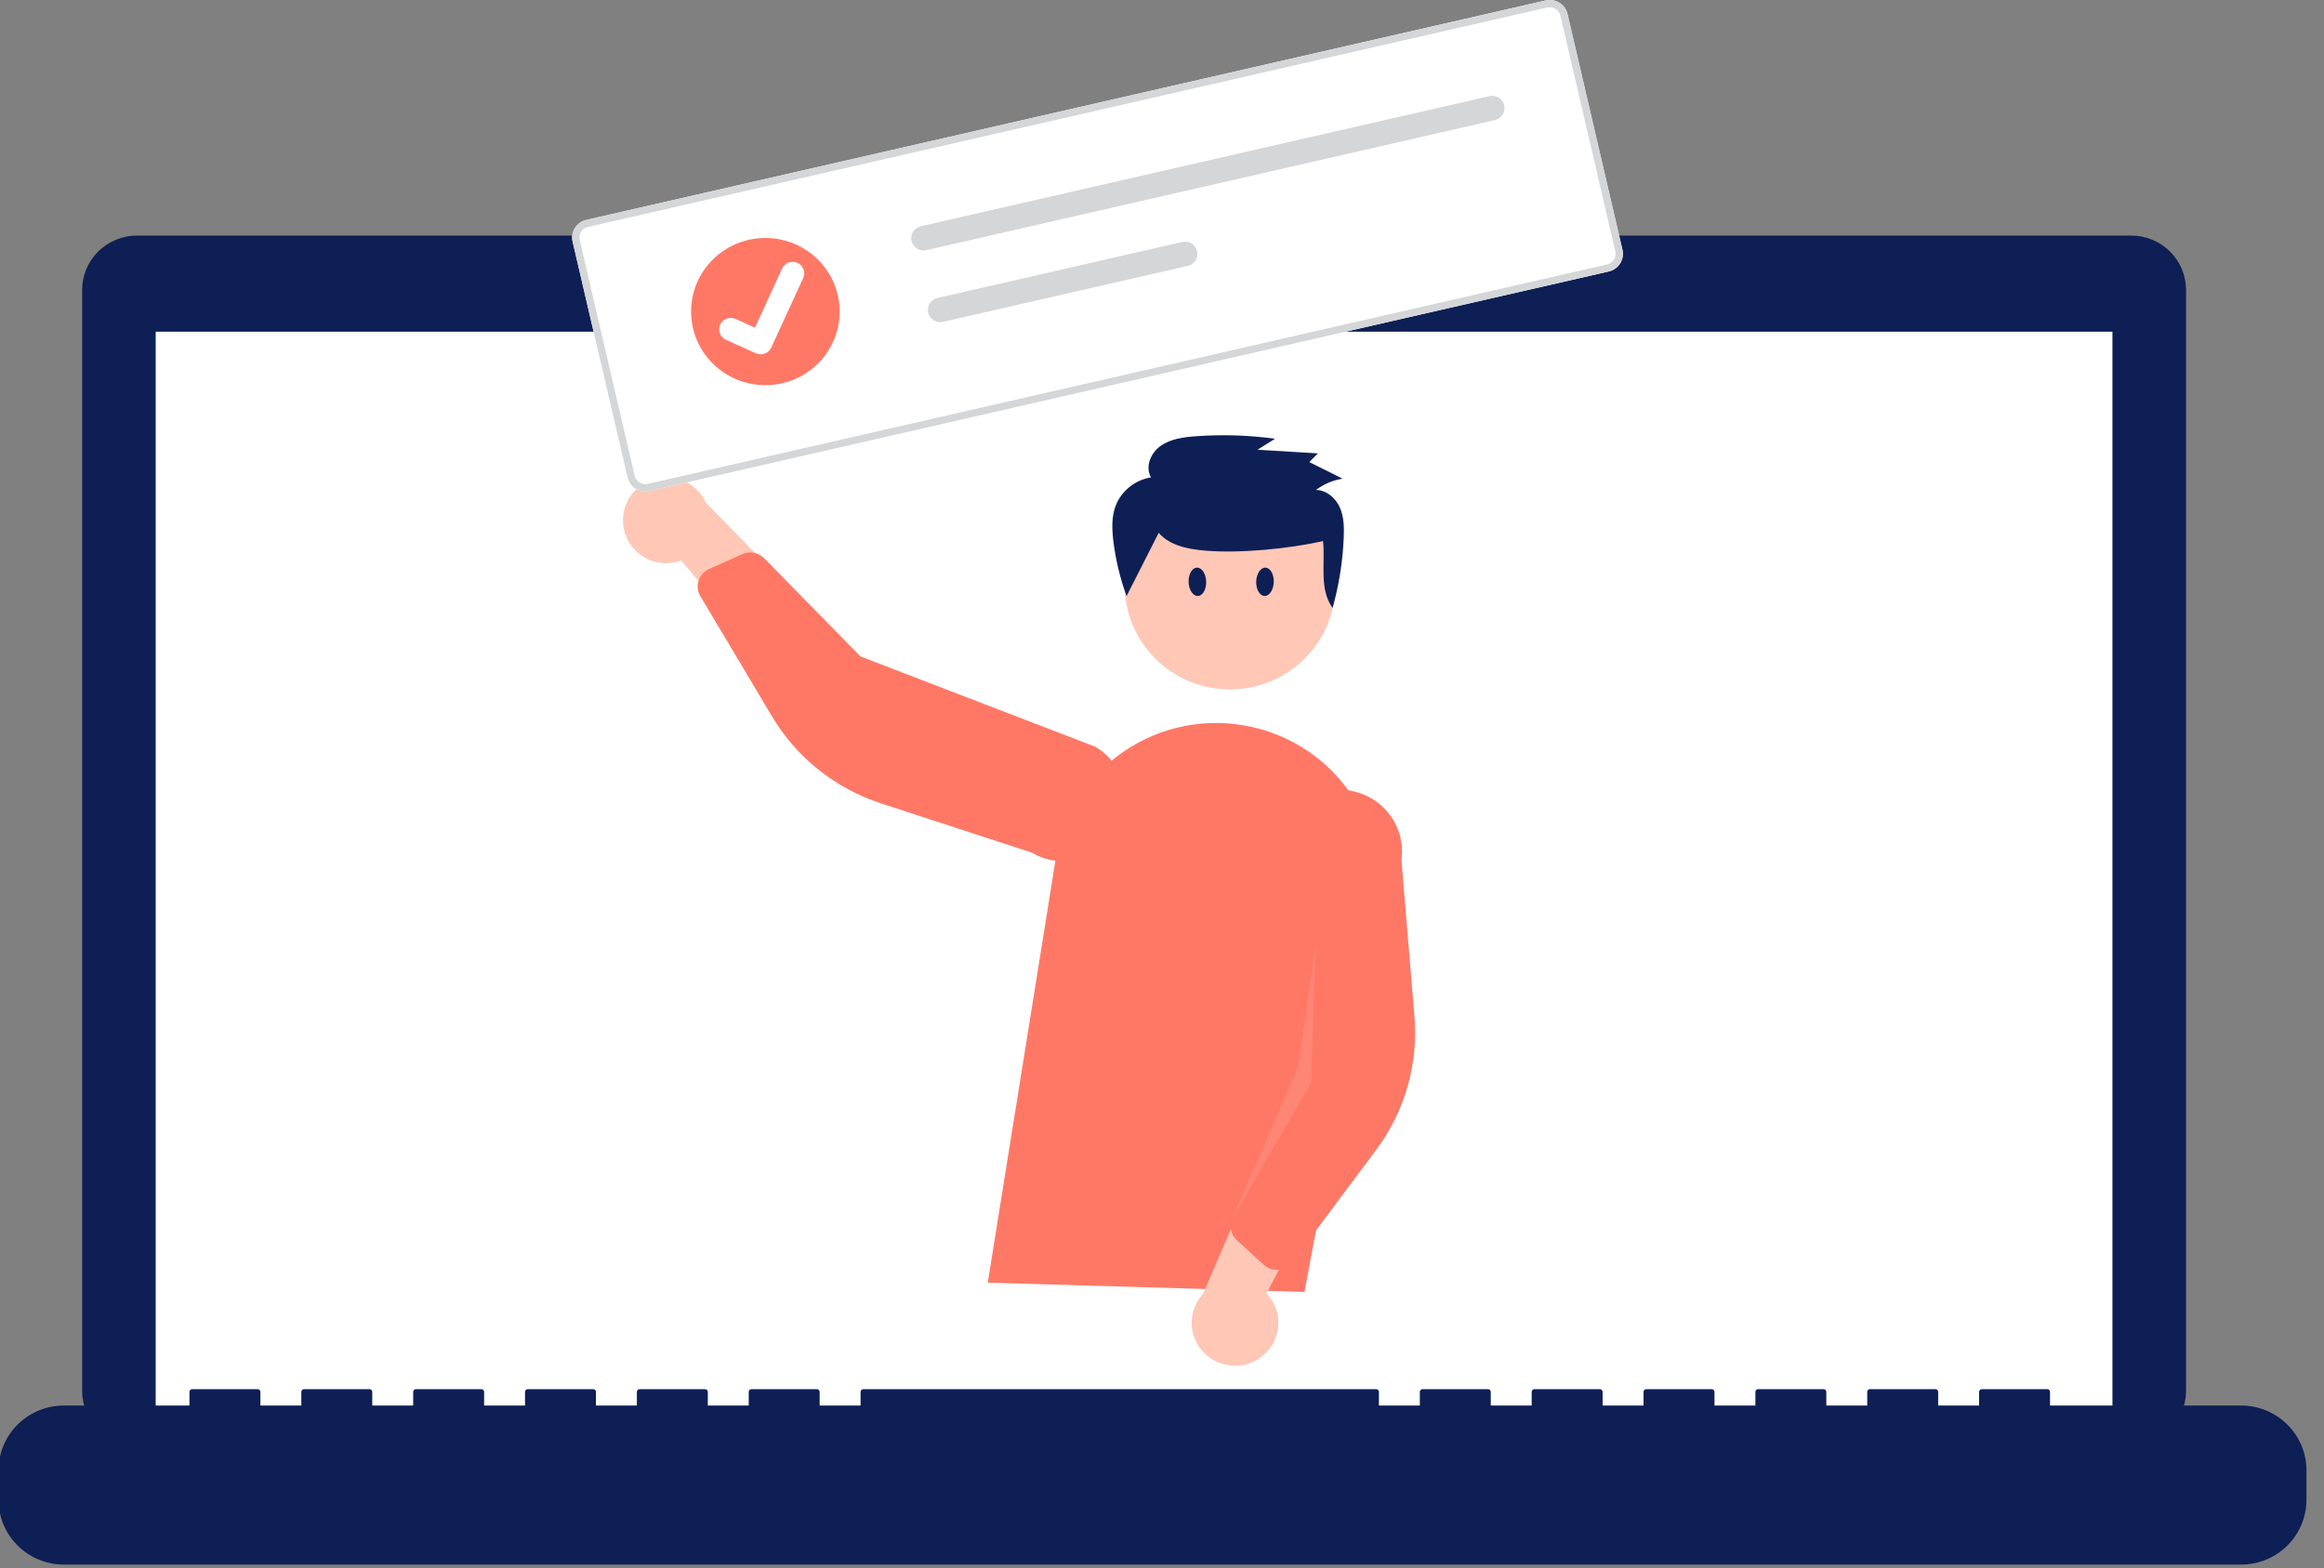
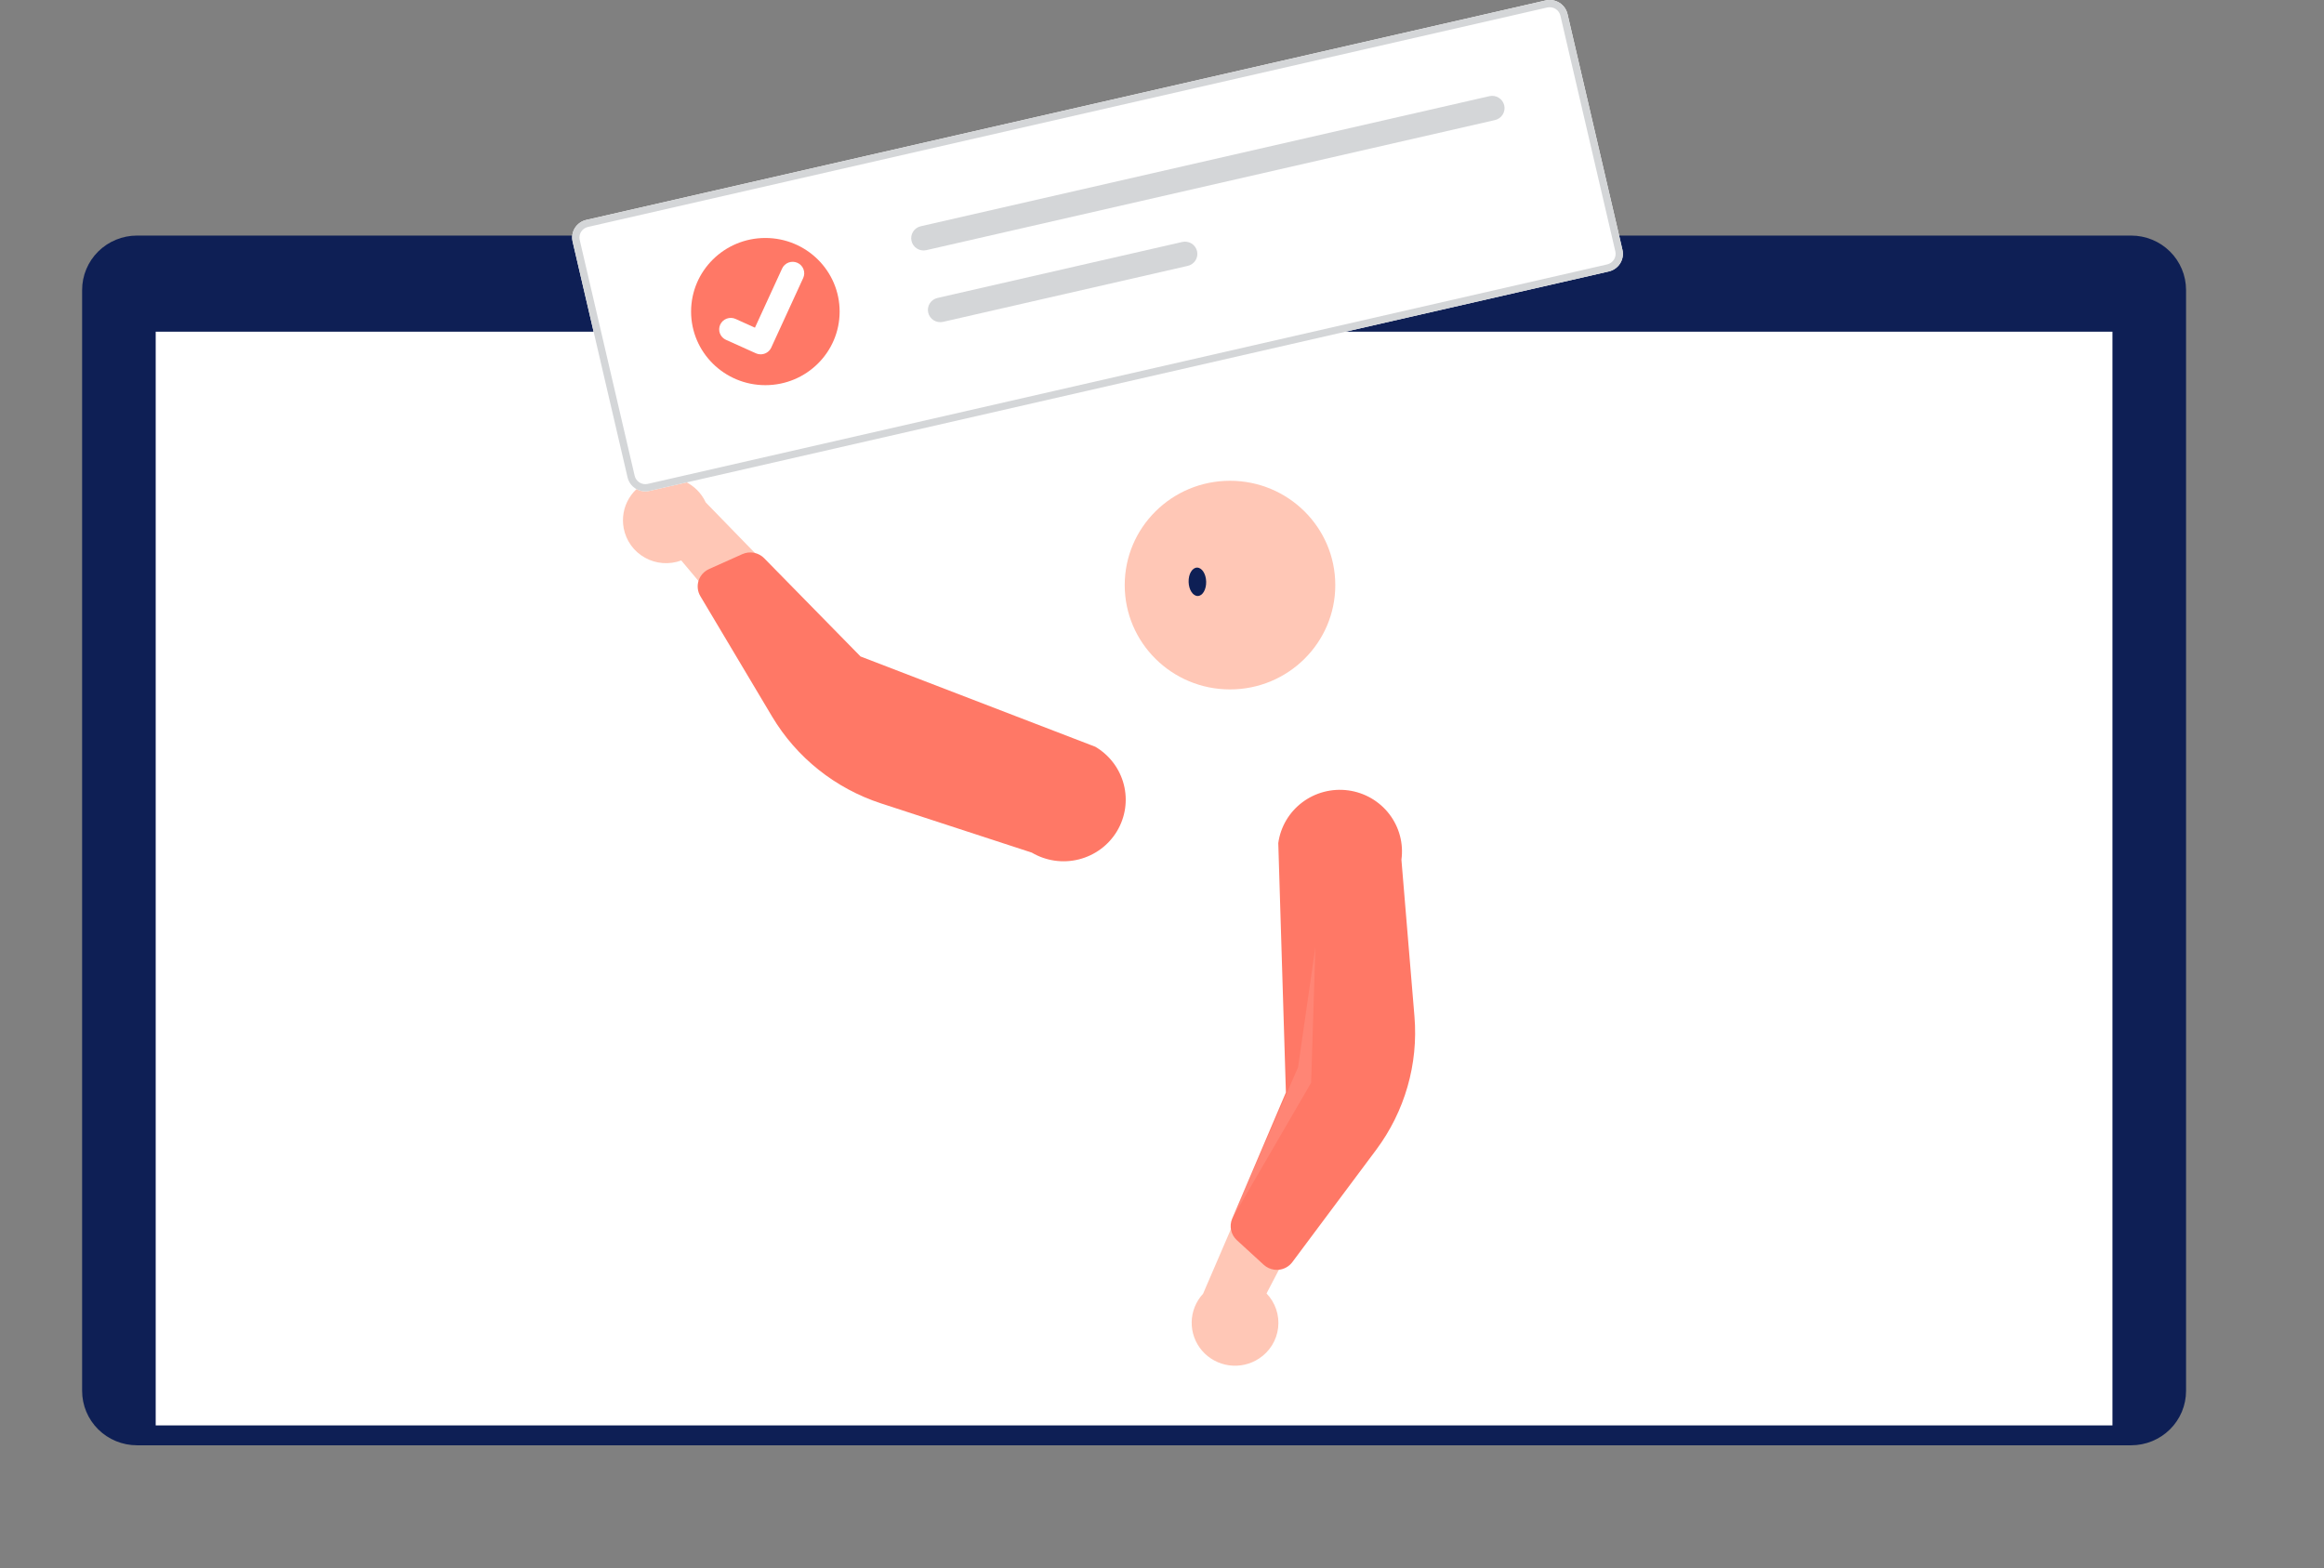
<svg xmlns="http://www.w3.org/2000/svg" width="655" height="442" viewBox="0 0 655 442" fill="none">
  <rect x="0" y="0" width="655" height="442" fill="#808080" stroke="none" />
  <g clip-path="url(#clip0_43_20188)">
    <path d="M600.65 66.405H371.954V61.734H268.254V66.405H38.615C34.512 66.405 30.577 68.021 27.676 70.896C24.774 73.771 23.145 77.671 23.145 81.737V392.071C23.145 396.137 24.774 400.036 27.676 402.912C30.577 405.787 34.512 407.402 38.615 407.402H600.65C604.753 407.402 608.688 405.787 611.59 402.912C614.491 400.036 616.121 396.137 616.121 392.071V81.735C616.12 77.669 614.49 73.77 611.589 70.895C608.688 68.02 604.753 66.405 600.65 66.405Z" fill="#0E1F55" />
    <path d="M595.376 93.5H43.883V401.798H595.376V93.5Z" fill="white" />
    <path d="M572.178 109.803H67.273V376.287H572.178V109.803Z" fill="white" />
    <path d="M319.162 85.092C322.286 85.092 324.819 82.582 324.819 79.487C324.819 76.391 322.286 73.881 319.162 73.881C316.038 73.881 313.506 76.391 313.506 79.487C313.506 82.582 316.038 85.092 319.162 85.092Z" fill="#FF7866" />
-     <path d="M631.604 396.191H577.782V392.348C577.782 392.146 577.701 391.952 577.557 391.809C577.413 391.666 577.217 391.586 577.013 391.586H558.56C558.356 391.586 558.16 391.666 558.016 391.809C557.872 391.952 557.791 392.146 557.791 392.348V396.191H546.258V392.348C546.258 392.146 546.177 391.952 546.033 391.809C545.888 391.666 545.693 391.586 545.489 391.586H527.035C526.831 391.586 526.636 391.666 526.491 391.809C526.347 391.952 526.266 392.146 526.266 392.348V396.191H514.733V392.348C514.733 392.146 514.652 391.952 514.508 391.809C514.364 391.666 514.168 391.586 513.964 391.586H495.511C495.307 391.586 495.111 391.666 494.967 391.809C494.823 391.952 494.742 392.146 494.742 392.348V396.191H483.209V392.348C483.209 392.146 483.128 391.952 482.984 391.809C482.839 391.666 482.644 391.586 482.44 391.586H463.987C463.783 391.586 463.588 391.666 463.443 391.809C463.299 391.952 463.218 392.146 463.218 392.348V396.191H451.684V392.348C451.684 392.146 451.603 391.952 451.459 391.809C451.315 391.666 451.119 391.586 450.915 391.586H432.463C432.259 391.586 432.063 391.666 431.919 391.809C431.774 391.952 431.693 392.146 431.693 392.348V396.191H420.16V392.348C420.16 392.146 420.079 391.952 419.934 391.809C419.79 391.666 419.595 391.586 419.391 391.586H400.942C400.738 391.586 400.542 391.666 400.398 391.809C400.253 391.952 400.172 392.146 400.172 392.348V396.191H388.635V392.348C388.635 392.146 388.554 391.952 388.41 391.809C388.266 391.666 388.07 391.586 387.866 391.586H243.315C243.111 391.586 242.916 391.666 242.772 391.809C242.627 391.952 242.546 392.146 242.546 392.348V396.191H231.013V392.348C231.013 392.146 230.932 391.952 230.788 391.809C230.644 391.666 230.448 391.586 230.244 391.586H211.791C211.587 391.586 211.391 391.666 211.247 391.809C211.103 391.952 211.022 392.146 211.022 392.348V396.191H199.489V392.348C199.489 392.146 199.408 391.952 199.264 391.809C199.119 391.666 198.924 391.586 198.72 391.586H180.267C180.063 391.586 179.868 391.666 179.723 391.809C179.579 391.952 179.498 392.146 179.498 392.348V396.191H167.964V392.348C167.964 392.146 167.883 391.952 167.739 391.809C167.595 391.666 167.399 391.586 167.195 391.586H148.743C148.539 391.586 148.343 391.666 148.199 391.809C148.055 391.952 147.974 392.146 147.974 392.348V396.191H136.443V392.348C136.443 392.146 136.362 391.952 136.217 391.809C136.073 391.666 135.877 391.586 135.673 391.586H117.218C117.014 391.586 116.819 391.666 116.674 391.809C116.53 391.952 116.449 392.146 116.449 392.348V396.191H104.916V392.348C104.916 392.146 104.835 391.952 104.691 391.809C104.547 391.666 104.351 391.586 104.147 391.586H85.694C85.49 391.586 85.294 391.666 85.15 391.809C85.006 391.952 84.925 392.146 84.925 392.348V396.191H73.392V392.348C73.392 392.146 73.311 391.952 73.166 391.809C73.022 391.666 72.827 391.586 72.623 391.586H54.166C53.962 391.586 53.766 391.666 53.622 391.809C53.478 391.952 53.397 392.146 53.397 392.348V396.191H18.032C13.137 396.191 8.444 398.118 4.983 401.548C1.522 404.977 -0.422 409.629 -0.422 414.479V422.747C-0.422 427.598 1.522 432.249 4.983 435.678C8.444 439.108 13.137 441.035 18.032 441.035H631.604C636.498 441.035 641.192 439.108 644.652 435.679C648.113 432.249 650.057 427.598 650.058 422.748V414.48C650.058 409.63 648.114 404.978 644.653 401.549C641.192 398.119 636.498 396.192 631.604 396.192V396.191Z" fill="#0E1F55" />
    <path d="M431.363 128.494H208.09V361.081H431.363V128.494Z" fill="white" />
    <path d="M346.665 194.336C363.054 194.336 376.339 181.17 376.339 164.93C376.339 148.689 363.054 135.523 346.665 135.523C330.277 135.523 316.992 148.689 316.992 164.93C316.992 181.17 330.277 194.336 346.665 194.336Z" fill="#FFC7B6" />
-     <path d="M358.998 164.029C359.053 161.823 357.998 160.026 356.627 160C355.266 159.983 354.106 161.764 354.05 163.971C354.003 166.177 355.05 167.983 356.43 168C357.785 168.013 358.949 166.24 358.998 164.029Z" fill="#0E1F55" />
    <path d="M337.579 168C338.942 167.985 339.995 166.177 339.948 163.971C339.901 161.764 338.741 159.983 337.376 160C336.002 160.023 334.945 161.823 335.002 164.029C335.051 166.24 336.218 168.013 337.579 168Z" fill="#0E1F55" />
-     <path d="M278.391 361.558L297.553 242.01C298.572 235.653 300.945 229.585 304.515 224.209C308.084 218.832 312.768 214.27 318.255 210.827C323.742 207.384 329.905 205.138 336.336 204.239C342.767 203.34 349.317 203.809 355.551 205.614C366.45 208.738 375.782 215.776 381.725 225.354C387.668 234.932 389.794 246.362 387.689 257.41L367.647 364.173L278.391 361.558Z" fill="#FF7866" />
    <path d="M354.855 382.946C356.337 381.977 357.587 380.696 358.516 379.196C359.444 377.696 360.03 376.012 360.231 374.263C360.432 372.515 360.244 370.744 359.68 369.075C359.115 367.406 358.189 365.88 356.965 364.604L376.774 326.59L354.466 328.949L339.075 364.687C337.057 366.868 335.915 369.706 335.865 372.665C335.815 375.623 336.859 378.498 338.801 380.745C340.743 382.993 343.449 384.458 346.406 384.863C349.364 385.269 352.369 384.587 354.854 382.947L354.855 382.946Z" fill="#FFC7B6" />
    <path d="M359.103 357.9C358.007 357.747 356.984 357.266 356.171 356.522L348.592 349.582C347.774 348.828 347.208 347.844 346.973 346.762C346.737 345.68 346.842 344.552 347.274 343.531L362.421 307.95L360.272 237.647C360.9 233.086 363.33 228.959 367.029 226.174C370.727 223.389 375.39 222.174 379.993 222.796C384.595 223.418 388.759 225.827 391.57 229.492C394.38 233.157 395.606 237.778 394.979 242.339L398.653 286.533C399.77 299.946 395.933 313.304 387.855 324.123L364.233 355.77C363.778 356.378 363.2 356.885 362.535 357.257C361.87 357.629 361.133 357.858 360.373 357.93C359.95 357.969 359.524 357.959 359.103 357.9Z" fill="#FF7866" />
    <path d="M175.787 148.905C176.111 150.635 176.813 152.275 177.845 153.707C178.876 155.14 180.213 156.331 181.759 157.196C183.306 158.062 185.025 158.581 186.795 158.716C188.566 158.852 190.345 158.602 192.008 157.983L219.609 190.881L226.114 169.603L198.907 141.624C197.665 138.934 195.473 136.787 192.745 135.589C190.016 134.391 186.939 134.224 184.094 135.119C181.25 136.015 178.834 137.912 177.304 140.452C175.774 142.991 175.235 145.998 175.788 148.905H175.787Z" fill="#FFC7B6" />
    <path d="M197.409 162.543C197.979 161.603 198.824 160.857 199.832 160.405L209.238 156.195C210.257 155.741 211.392 155.609 212.49 155.816C213.588 156.023 214.595 156.558 215.375 157.351L242.532 185.046L308.698 210.496C310.677 211.659 312.405 213.197 313.784 215.023C315.162 216.849 316.165 218.925 316.733 221.135C317.302 223.344 317.425 225.643 317.097 227.9C316.768 230.157 315.994 232.328 314.819 234.288C313.644 236.248 312.09 237.96 310.247 239.325C308.404 240.69 306.308 241.682 304.078 242.244C301.848 242.806 299.528 242.927 297.251 242.6C294.973 242.273 292.784 241.504 290.806 240.338L248.308 226.46C235.409 222.249 224.492 213.539 217.588 201.949L197.391 168.054C197.003 167.402 196.758 166.677 196.672 165.925C196.585 165.173 196.659 164.411 196.889 163.69C197.017 163.289 197.192 162.904 197.411 162.543L197.409 162.543Z" fill="#FF7866" />
    <path opacity="0.1" d="M370.735 266.896L369.528 305.209L347.271 343.538L365.855 300.827L370.735 266.896Z" fill="white" />
-     <path d="M326.572 150.189C329.632 153.779 334.812 154.791 339.59 155.207C349.294 156.05 363.404 154.684 372.887 152.512C373.564 159.013 371.718 166.022 375.582 171.37C377.393 164.896 378.446 158.237 378.721 151.524C378.838 148.649 378.792 145.666 377.611 143.023C376.431 140.38 373.856 138.137 370.891 138.114C373.094 136.458 375.674 135.364 378.404 134.931L369.016 130.255L371.427 127.802L354.431 126.772L359.353 123.672C351.944 122.664 344.448 122.431 336.99 122.976C333.526 123.228 329.905 123.712 327.099 125.7C324.293 127.689 322.671 131.641 324.414 134.561C322.233 134.916 320.179 135.817 318.447 137.179C316.716 138.54 315.364 140.317 314.519 142.341C313.268 145.484 313.383 148.976 313.769 152.325C314.409 157.682 315.665 162.949 317.513 168.022" fill="#0E1F55" />
    <path d="M453.421 76.521L183.034 138.383C181.706 138.685 180.312 138.453 179.156 137.737C178.001 137.022 177.179 135.881 176.871 134.566L161.386 68.099C161.081 66.783 161.316 65.401 162.038 64.256C162.76 63.111 163.91 62.296 165.237 61.991L435.624 0.129C436.952 -0.173 438.347 0.059 439.502 0.775C440.657 1.49 441.479 2.631 441.787 3.946L457.272 70.413C457.577 71.729 457.343 73.111 456.621 74.256C455.899 75.401 454.748 76.216 453.421 76.521Z" fill="white" />
    <path d="M453.421 76.521L183.034 138.383C181.706 138.685 180.312 138.453 179.156 137.737C178.001 137.022 177.179 135.881 176.871 134.566L161.386 68.099C161.081 66.783 161.316 65.401 162.038 64.256C162.76 63.111 163.91 62.296 165.237 61.991L435.624 0.129C436.952 -0.173 438.347 0.059 439.502 0.775C440.657 1.49 441.479 2.631 441.787 3.946L457.272 70.413C457.577 71.729 457.343 73.111 456.621 74.256C455.899 75.401 454.748 76.216 453.421 76.521ZM165.7 63.976C164.904 64.159 164.213 64.648 163.78 65.335C163.347 66.022 163.206 66.852 163.389 67.641L178.874 134.109C179.058 134.898 179.551 135.583 180.245 136.012C180.938 136.441 181.775 136.581 182.572 136.399L452.959 74.537C453.755 74.354 454.446 73.866 454.879 73.178C455.312 72.491 455.453 71.662 455.27 70.872L439.785 4.404C439.6 3.615 439.107 2.93 438.414 2.501C437.72 2.071 436.883 1.932 436.087 2.114L165.7 63.976Z" fill="#D4D6D8" />
    <path d="M259.522 63.772C259.075 63.873 258.653 64.061 258.279 64.324C257.905 64.587 257.588 64.92 257.344 65.305C257.101 65.689 256.936 66.118 256.859 66.566C256.783 67.013 256.796 67.472 256.899 67.915C257.001 68.357 257.19 68.776 257.456 69.146C257.721 69.516 258.058 69.831 258.446 70.072C258.834 70.313 259.267 70.476 259.718 70.552C260.17 70.627 260.633 70.614 261.079 70.513L261.091 70.51L421.349 33.845C422.249 33.637 423.03 33.084 423.519 32.307C424.008 31.53 424.166 30.592 423.958 29.699C423.75 28.807 423.193 28.032 422.41 27.546C421.626 27.06 420.68 26.902 419.779 27.107L259.522 63.772Z" fill="#D4D6D8" />
    <path d="M264.231 83.986C263.784 84.087 263.362 84.275 262.988 84.538C262.614 84.801 262.297 85.134 262.053 85.519C261.81 85.903 261.645 86.332 261.568 86.78C261.492 87.227 261.505 87.686 261.608 88.128C261.71 88.571 261.899 88.989 262.165 89.359C262.43 89.73 262.767 90.044 263.155 90.286C263.543 90.527 263.976 90.69 264.427 90.766C264.879 90.841 265.342 90.828 265.788 90.726L265.8 90.724L334.759 74.947C335.661 74.742 336.444 74.19 336.935 73.413C337.427 72.637 337.587 71.698 337.38 70.805C337.174 69.911 336.617 69.135 335.834 68.648C335.05 68.161 334.103 68.002 333.202 68.206L333.19 68.209L264.231 83.986Z" fill="#D4D6D8" />
    <path d="M215.71 108.571C227.272 108.571 236.644 99.284 236.644 87.827C236.644 76.37 227.272 67.082 215.71 67.082C204.149 67.082 194.777 76.37 194.777 87.827C194.777 99.284 204.149 108.571 215.71 108.571Z" fill="#FF7866" />
    <path d="M215.121 99.794C214.436 99.952 213.718 99.885 213.075 99.602L213.035 99.585L204.612 95.795C204.221 95.62 203.868 95.37 203.575 95.059C203.282 94.748 203.053 94.383 202.902 93.985C202.751 93.587 202.681 93.163 202.695 92.737C202.71 92.312 202.809 91.894 202.986 91.507C203.164 91.119 203.417 90.77 203.731 90.48C204.045 90.19 204.414 89.964 204.816 89.815C205.218 89.666 205.646 89.597 206.075 89.612C206.504 89.626 206.926 89.725 207.316 89.902L212.774 92.364L220.431 75.691C220.79 74.911 221.447 74.303 222.257 74.002C223.068 73.701 223.966 73.732 224.753 74.087L224.707 74.196L224.756 74.087C225.543 74.443 226.155 75.094 226.459 75.897C226.762 76.7 226.731 77.59 226.374 78.371L217.368 97.984C217.16 98.436 216.849 98.834 216.459 99.148C216.07 99.462 215.614 99.682 215.125 99.792L215.121 99.794Z" fill="white" />
  </g>
  <defs>
    <clipPath id="clip0_43_20188">
      <rect width="655" height="442" fill="white" />
    </clipPath>
  </defs>
</svg>